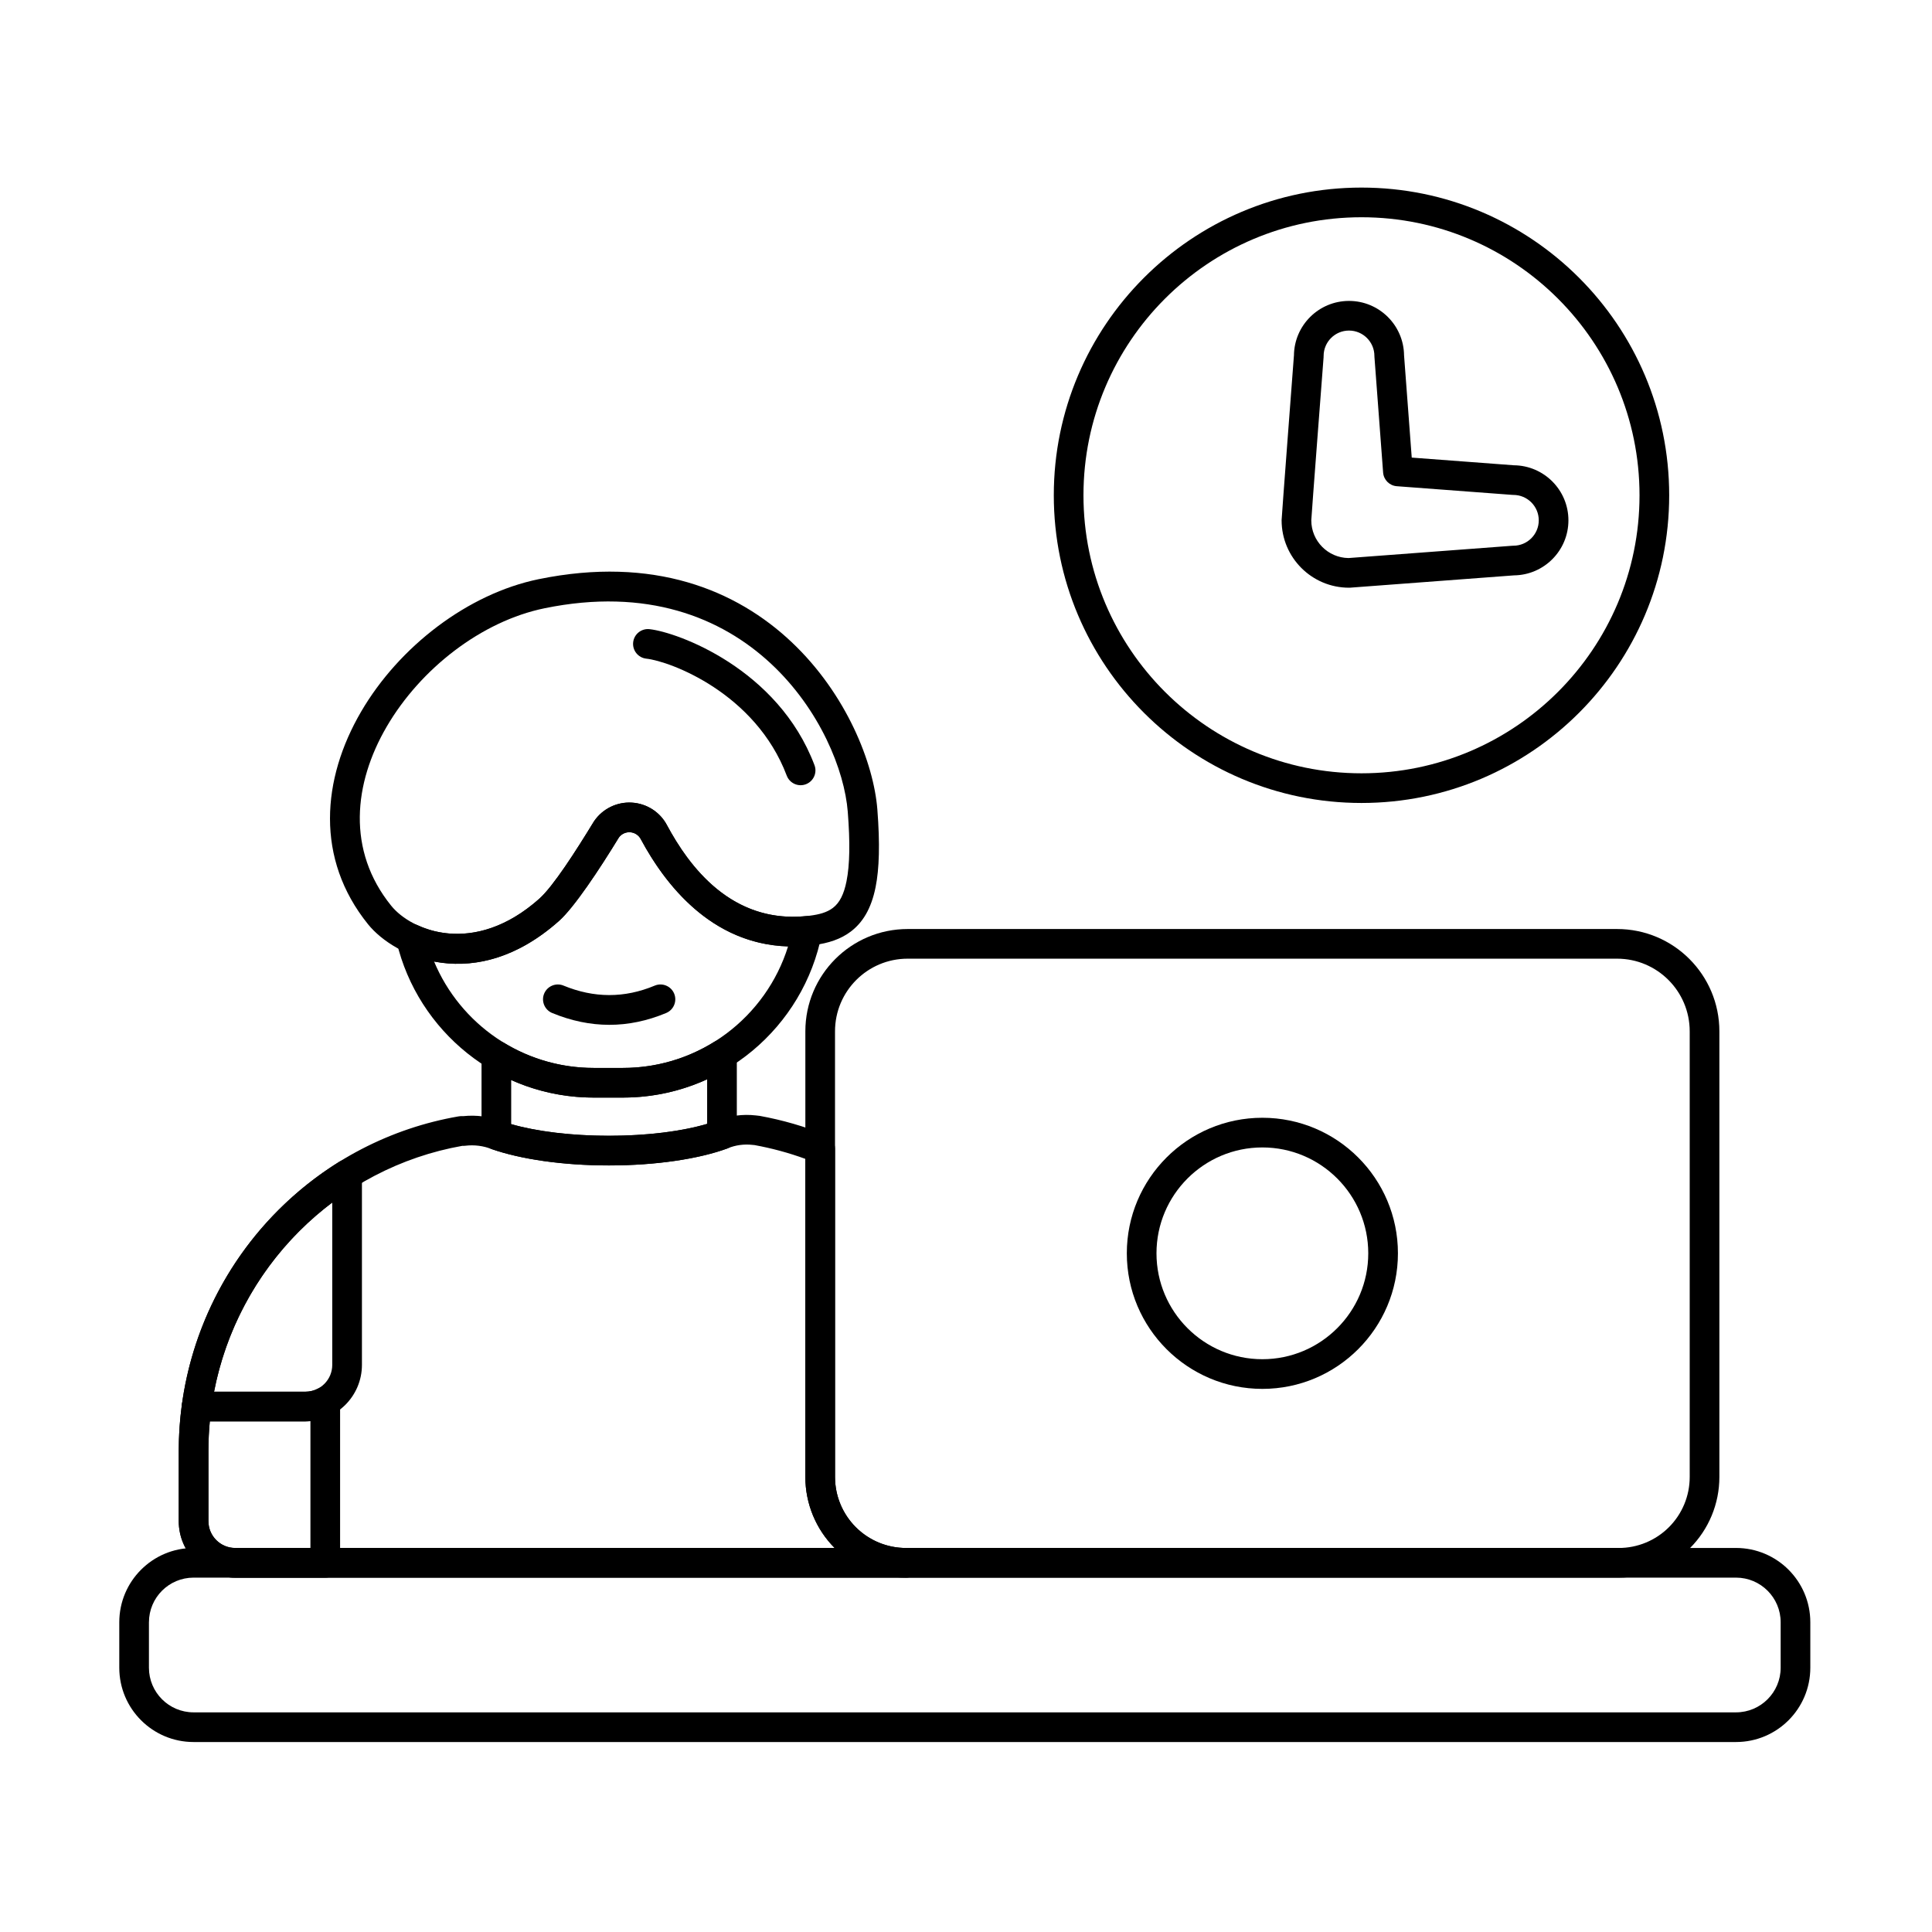
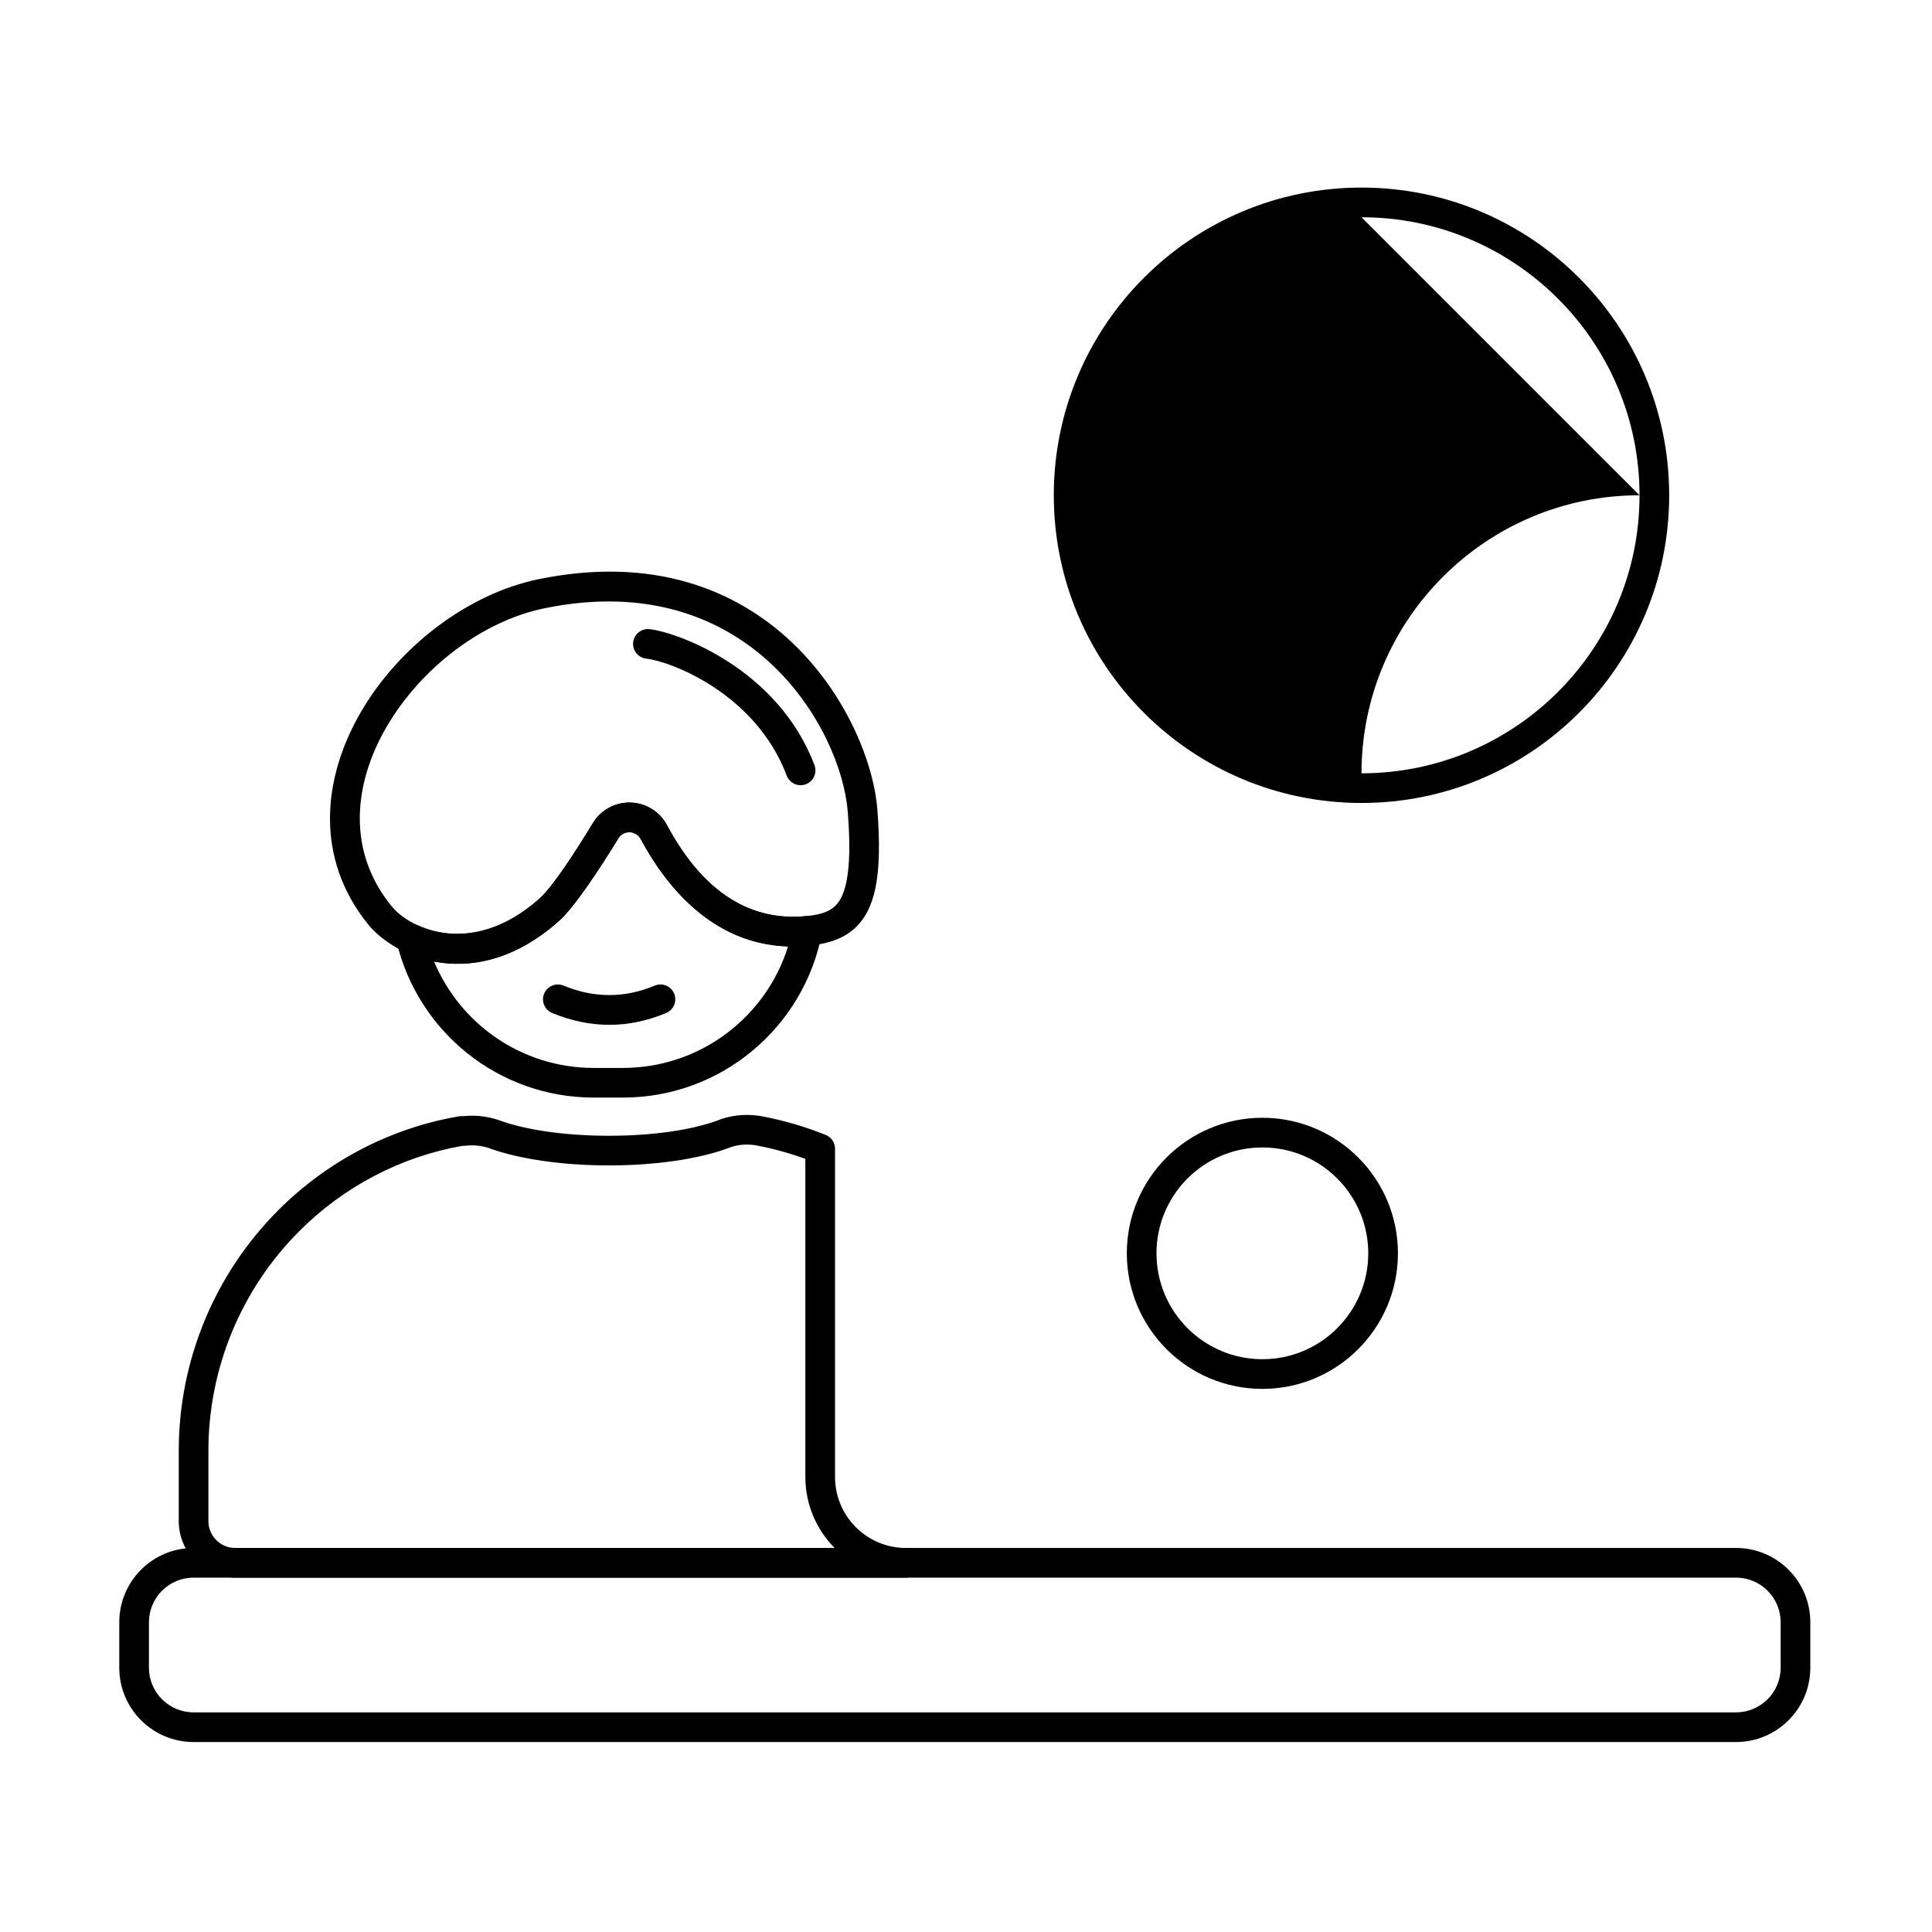
<svg xmlns="http://www.w3.org/2000/svg" fill="#000000" width="800px" height="800px" version="1.1" viewBox="144 144 512 512">
  <g fill-rule="evenodd">
    <path d="m290.34 412.46c10.07 4.148 20.137 4.203 30.207-0.008 2-0.836 2.945-3.141 2.109-5.144-0.836-2-3.141-2.945-5.144-2.109-8.059 3.371-16.117 3.312-24.176-0.008-2.004-0.828-4.305 0.133-5.133 2.137-0.828 2.004 0.133 4.305 2.137 5.133z" />
    <path d="m307.98 365.98c0.684-0.957 1.816-1.5 2.996-1.43 1.207 0.07 2.285 0.77 2.844 1.84 0.008 0.016 0.016 0.031 0.023 0.047 6.906 12.848 21.066 31.188 45.773 28.031 3.961-0.508 7.231-1.605 9.848-3.59 3.102-2.352 5.41-5.965 6.578-11.777 0.98-4.871 1.172-11.512 0.469-20.562-1.91-24.535-28.852-73.531-89.758-61.051-18.73 3.84-36.977 17.824-47.074 35.145-10.367 17.781-12.199 38.922 1.883 56.34 7.012 8.668 28.391 18.812 50.574-0.914 4.035-3.586 10.688-13.625 15.852-22.078zm-6.539-4.367c-0.039 0.055-0.074 0.113-0.109 0.168-4.734 7.758-10.723 17.105-14.426 20.402-17.227 15.316-33.793 8.578-39.234 1.844-11.855-14.66-9.93-32.469-1.207-47.434 8.996-15.426 25.176-27.984 41.863-31.402 54.301-11.125 78.637 32.086 80.34 53.957 0.633 8.102 0.539 14.043-0.336 18.402-0.688 3.418-1.797 5.68-3.617 7.062-1.605 1.219-3.664 1.742-6.094 2.055-20.621 2.633-32.09-13.23-37.855-23.953-1.809-3.477-5.359-5.777-9.324-6.012-3.965-0.234-7.762 1.629-10 4.91z" />
    <path d="m315.28 318.55c6.324 0.684 28.941 9.117 37.215 31 0.766 2.027 3.039 3.055 5.066 2.285 2.031-0.77 3.055-3.039 2.285-5.066-9.68-25.598-36.324-35.234-43.719-36.035-2.156-0.234-4.098 1.328-4.332 3.484s1.328 4.098 3.484 4.332z" />
    <path d="m175.61 573.92v12.039c0 10.875 8.816 19.695 19.691 19.695h408.76c10.875 0 19.691-8.816 19.691-19.695v-12.039c0-10.875-8.816-19.695-19.691-19.695h-408.76c-10.875 0-19.691 8.816-19.691 19.695zm7.863 0c0-6.535 5.297-11.832 11.828-11.832h408.76c6.535 0 11.832 5.297 11.832 11.832v12.039c0 6.535-5.297 11.832-11.832 11.832h-408.76c-6.535 0-11.832-5.297-11.832-11.832v-12.039z" />
    <path d="m478.54 440.22c-19.824 0-35.922 16.098-35.922 35.922 0 19.828 16.098 35.926 35.922 35.926 19.828 0 35.926-16.098 35.926-35.926 0-19.824-16.098-35.922-35.926-35.922zm0 7.863c15.488 0 28.062 12.574 28.062 28.059 0 15.488-12.574 28.062-28.062 28.062-15.484 0-28.059-12.574-28.059-28.062 0-15.484 12.574-28.059 28.059-28.059z" />
-     <path d="m572.54 390.2h-188c-14.973 0-27.113 12.137-27.113 27.113v118.12c0 7.07 2.809 13.852 7.809 18.852s11.781 7.809 18.855 7.809h188.9c7.07 0 13.855-2.809 18.852-7.809 5-5 7.809-11.781 7.809-18.852v-118.12c0-14.973-12.137-27.113-27.113-27.113zm-188 7.859h188c10.633 0 19.25 8.621 19.25 19.25v118.12c0 4.984-1.98 9.77-5.508 13.293-3.523 3.527-8.309 5.508-13.293 5.508h-188.9c-4.988 0-9.77-1.98-13.293-5.508-3.527-3.523-5.508-8.309-5.508-13.293v-118.12c0-10.633 8.621-19.25 19.25-19.25z" />
-     <path d="m483.64 281.89c0 9.855 8.004 17.859 17.859 17.859 0.098 0 0.195-0.004 0.293-0.008l43.426-3.262c7.977-0.086 14.43-6.59 14.43-14.586 0-8.023-6.488-14.539-14.5-14.59 0.07 0-27.023-2.035-27.023-2.035l-2.035-27.094c-0.086-7.977-6.59-14.426-14.59-14.426-8.02 0-14.539 6.484-14.59 14.496v-0.07c-0.203 2.652-3.273 43.023-3.273 43.719zm11.121-43.258c0.008-0.102 0.012-0.199 0.012-0.297 0-3.715 3.012-6.731 6.727-6.731s6.731 3.016 6.731 6.731c0 0.098 0.004 0.195 0.012 0.293l2.297 30.598c0.148 1.941 1.688 3.481 3.625 3.625l30.598 2.297c0.098 0.008 0.195 0.012 0.293 0.012 3.715 0 6.731 3.016 6.731 6.731 0 3.715-3.016 6.727-6.731 6.727-0.098 0-0.195 0.004-0.293 0.012l-43.395 3.258c-5.457-0.07-9.863-4.523-9.863-9.996v0c0-0.711 3.262-43.258 3.262-43.258z" />
-     <path d="m504.81 193.71c-45.004 0-81.543 36.539-81.543 81.543 0 45.004 36.539 81.543 81.543 81.543s81.543-36.539 81.543-81.543c0-45.004-36.539-81.543-81.543-81.543zm0 7.863c40.664 0 73.68 33.016 73.68 73.68 0 40.664-33.016 73.68-73.68 73.68s-73.68-33.016-73.68-73.68c0-40.668 33.016-73.68 73.68-73.68z" />
+     <path d="m504.81 193.71c-45.004 0-81.543 36.539-81.543 81.543 0 45.004 36.539 81.543 81.543 81.543s81.543-36.539 81.543-81.543c0-45.004-36.539-81.543-81.543-81.543zm0 7.863c40.664 0 73.68 33.016 73.68 73.68 0 40.664-33.016 73.68-73.68 73.68c0-40.668 33.016-73.68 73.68-73.68z" />
    <path d="m384.09 562.09h-177.74c-8.27 0-14.977-6.703-14.977-14.977v-18.668c0-23.918 9.504-46.855 26.414-63.766 13.074-13.074 29.742-21.715 47.703-24.82 0.012 0 0.023-0.004 0.035-0.004 0.32-0.055 0.758-0.105 1.242-0.066 3.512-0.363 7.059 0.113 10.395 1.402 6.883 2.352 16.98 3.801 28.215 3.801 11.465 0 21.738-1.504 28.574-3.984 3.285-1.328 6.856-1.809 10.352-1.406l1.02 0.117c6.008 1.09 11.867 2.785 17.504 5.051 1.488 0.598 2.465 2.043 2.465 3.648v87.012c0 4.984 1.98 9.77 5.508 13.293 3.523 3.527 8.305 5.508 13.293 5.508 2.172 0 3.93 1.762 3.93 3.934 0 2.172-1.758 3.93-3.93 3.93zm-18.906-7.863h-158.84c-3.93 0-7.113-3.184-7.113-7.113v-18.668c0-21.832 8.672-42.77 24.109-58.207 11.848-11.848 26.934-19.711 43.199-22.582 0.25 0.02 0.504 0.012 0.754-0.02 2.383-0.293 4.801 0.012 7.039 0.891 0.055 0.02 0.105 0.039 0.156 0.055 7.512 2.59 18.562 4.266 30.883 4.266 12.578 0 23.836-1.75 31.344-4.488 0.047-0.016 0.094-0.035 0.137-0.055 2.098-0.852 4.375-1.16 6.625-0.891l0.453 0.039c4.629 0.844 9.133 2.066 13.496 3.66v84.309c0 7.047 2.789 13.805 7.758 18.801z" />
    <path d="m254.6 389.16c-1.367-0.641-2.977-0.441-4.148 0.512-1.168 0.949-1.691 2.488-1.34 3.957 5.621 23.648 26.883 41.242 52.254 41.242h7.703c26.145 0 47.922-18.68 52.723-43.422 0.238-1.219-0.113-2.477-0.949-3.394-0.836-0.918-2.059-1.387-3.293-1.266-19.949 1.965-31.109-13.539-36.773-24.074-1.809-3.477-5.359-5.777-9.324-6.012-3.965-0.234-7.762 1.629-10 4.91-0.039 0.055-0.074 0.113-0.109 0.168-4.734 7.758-10.723 17.105-14.426 20.402-12.383 11.012-24.391 10.684-32.312 6.981zm4.438 9.645c9.344 1.805 21.117-0.094 33.098-10.746 4.039-3.594 10.703-13.645 15.867-22.105 0.668-0.93 1.797-1.473 2.977-1.402 1.207 0.07 2.285 0.77 2.844 1.84 0.008 0.016 0.016 0.031 0.023 0.047 6.246 11.625 18.441 27.738 39 28.367-5.801 18.66-23.211 32.207-43.781 32.207h-7.703c-19.07 0-35.426-11.645-42.332-28.211l0.004 0.004z" />
-     <path d="m339.26 423.46c0-1.426-0.773-2.742-2.023-3.438-1.246-0.691-2.773-0.656-3.984 0.102-7.019 4.367-15.309 6.891-24.184 6.891h-7.703c-8.707 0-16.852-2.426-23.781-6.641-1.215-0.738-2.731-0.766-3.969-0.066-1.238 0.695-2.004 2.004-2.004 3.426v21.055c0 1.637 1.016 3.106 2.551 3.68l0.336 0.125c7.512 2.59 18.562 4.266 30.883 4.266 12.555 0 23.789-1.742 31.293-4.469 1.555-0.566 2.59-2.043 2.59-3.695v-21.23zm-59.789 18.453v-11.691c6.688 2.988 14.094 4.648 21.895 4.648h7.703c7.965 0 15.527-1.734 22.328-4.848v11.816c-6.734 1.984-15.914 3.152-26.02 3.152-10.039 0-19.164-1.156-25.906-3.078z" />
-     <path d="m239.91 455.22c0-1.426-0.773-2.742-2.019-3.438-1.25-0.691-2.773-0.656-3.984 0.098-5.801 3.609-11.215 7.894-16.125 12.801-14 14-22.922 32.133-25.578 51.531-0.152 1.125 0.188 2.262 0.934 3.117s1.828 1.348 2.961 1.348h28.84c8.27 0 14.977-6.707 14.977-14.977v-50.484zm-7.859 7.457v43.027c0 3.93-3.184 7.113-7.113 7.113h-24.207c3.098-16.016 10.91-30.875 22.613-42.574 2.738-2.738 5.648-5.266 8.707-7.566z" />
-     <path d="m234.13 515.42c0-1.387-0.73-2.672-1.922-3.379-1.191-0.707-2.668-0.738-3.887-0.078-1.004 0.547-2.16 0.855-3.383 0.855h-28.84c-1.965 0-3.625 1.449-3.894 3.394-0.551 4.031-0.836 8.121-0.836 12.238v18.668c0 8.27 6.707 14.977 14.977 14.977h23.852c1.043 0 2.043-0.414 2.781-1.152 0.734-0.738 1.152-1.738 1.152-2.781v-42.746zm-7.863 5.203v33.609h-19.918c-3.93 0-7.113-3.184-7.113-7.113v-18.668c0-2.606 0.125-5.199 0.367-7.769h25.336z" />
  </g>
</svg>